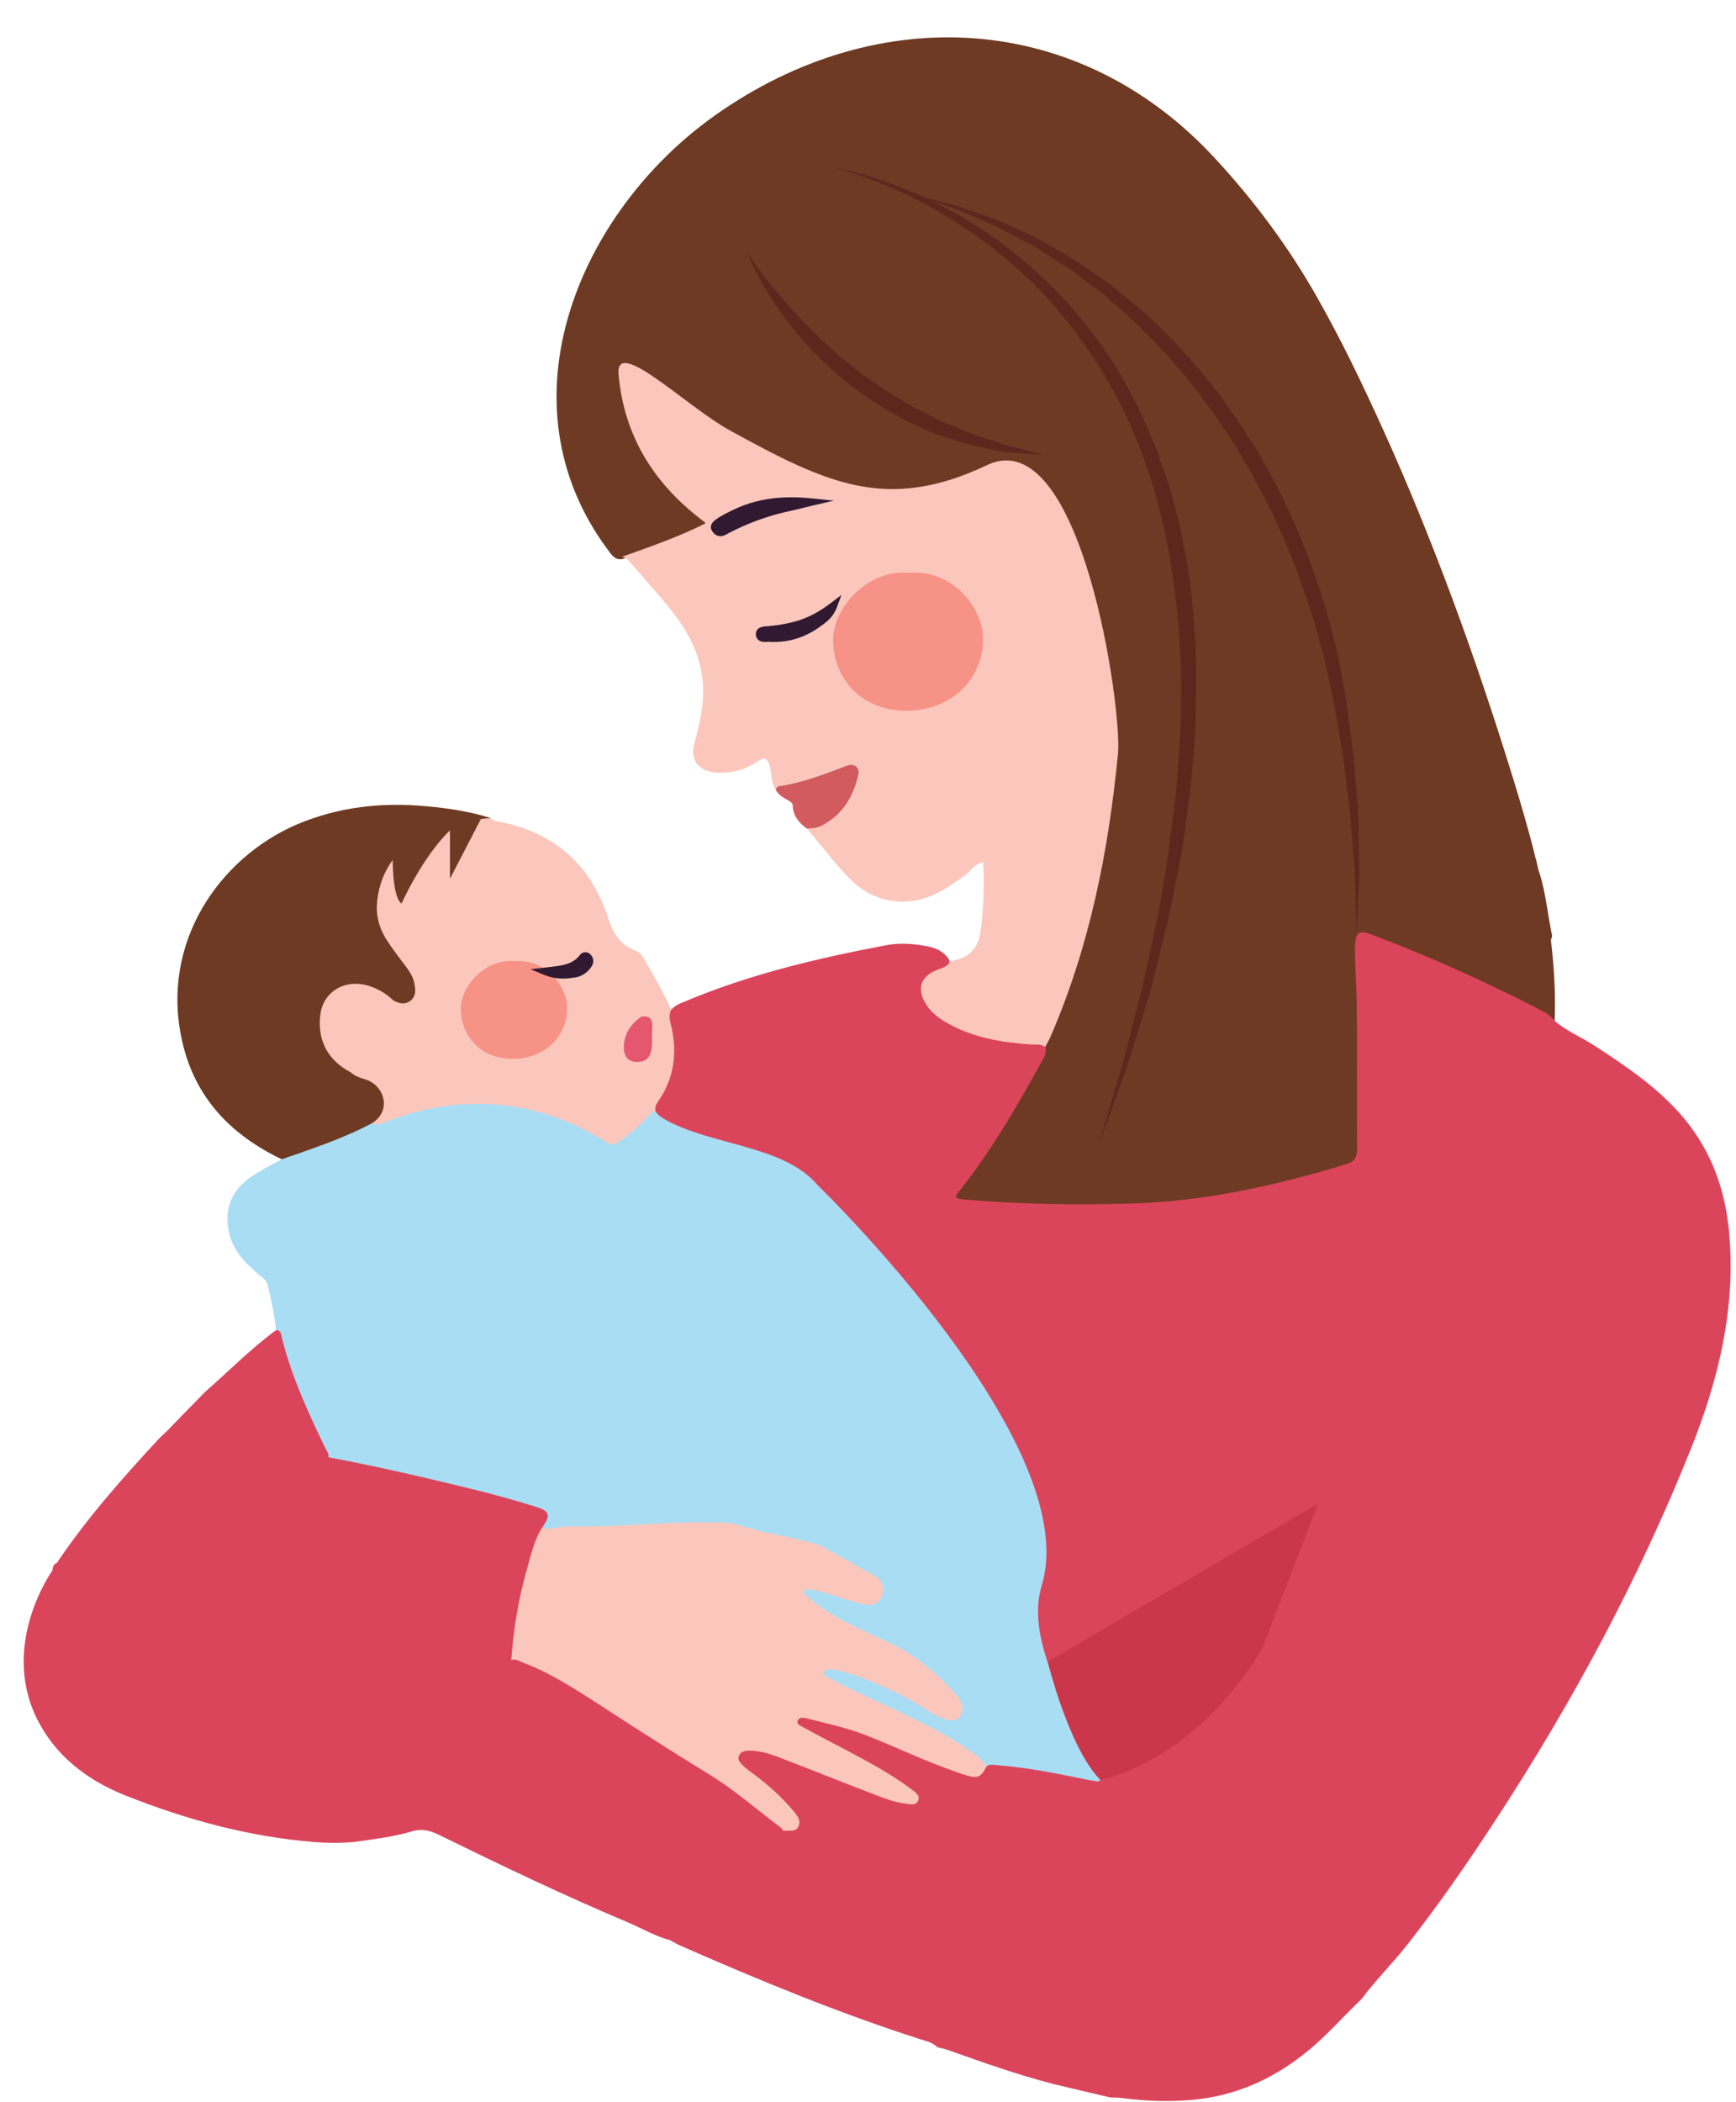
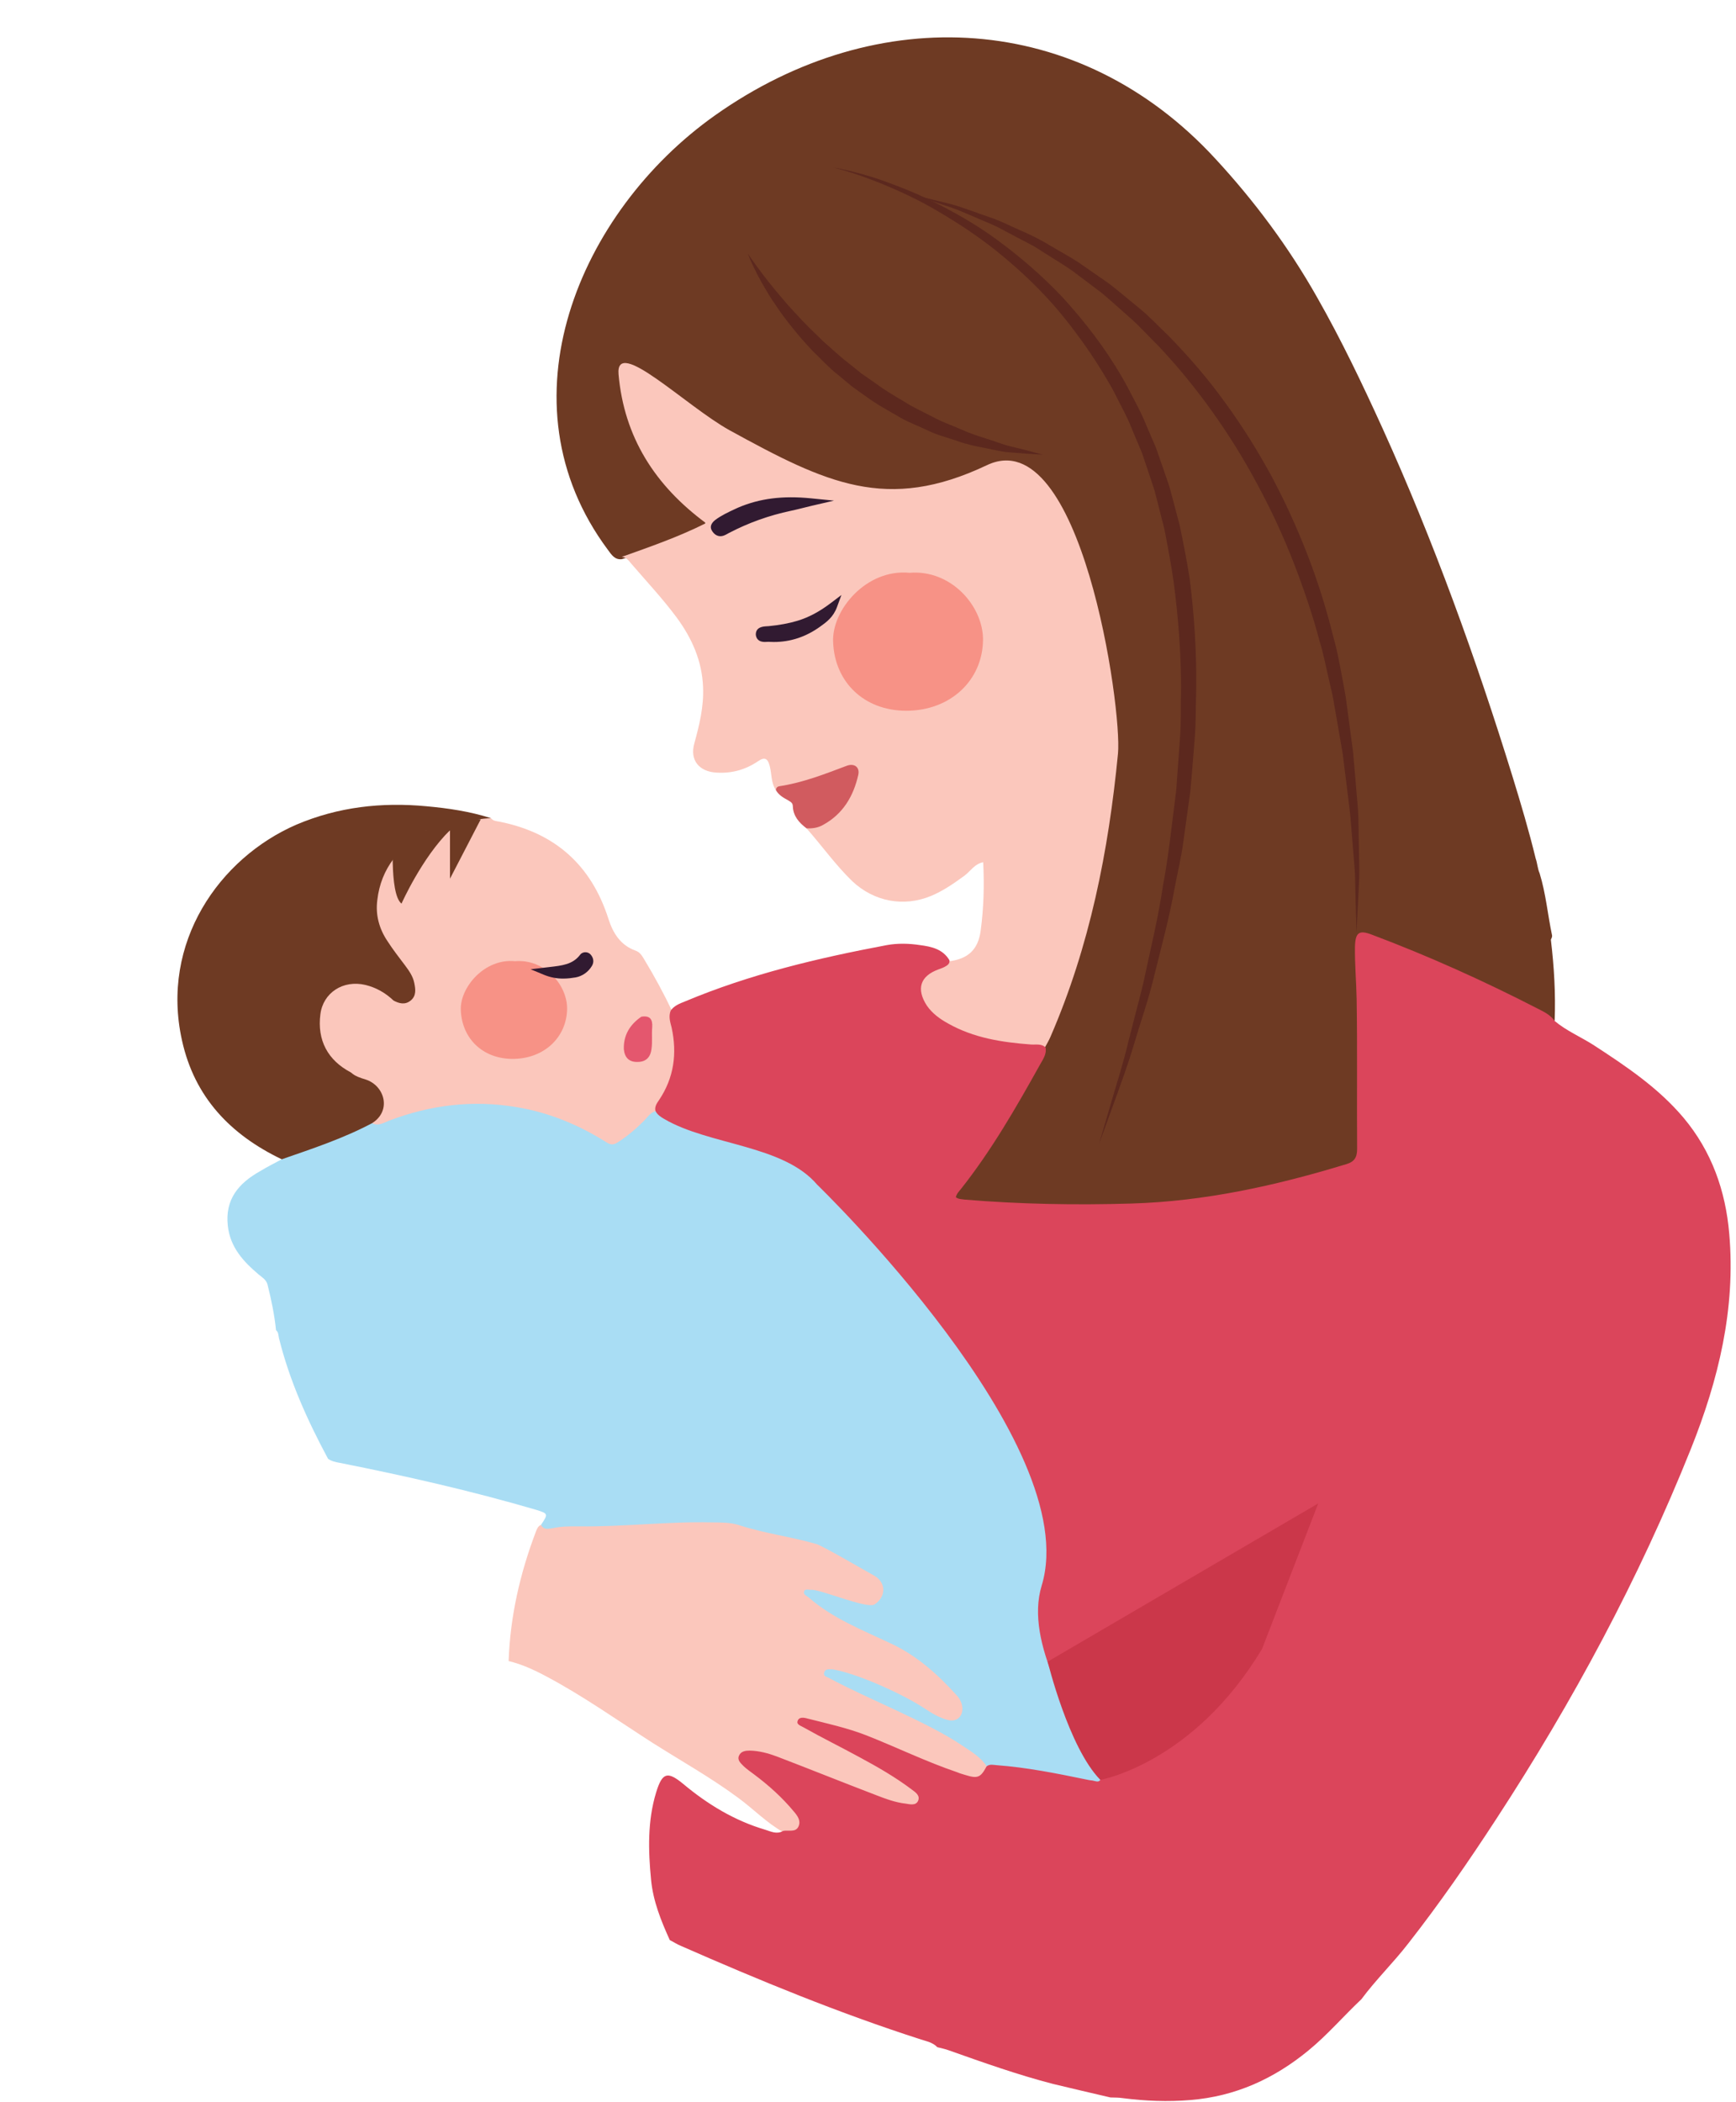
<svg xmlns="http://www.w3.org/2000/svg" height="195.0" preserveAspectRatio="xMidYMid meet" version="1.0" viewBox="-1.4 -2.5 161.1 195.0" width="161.1" zoomAndPan="magnify">
  <g>
    <g id="change1_1">
      <path d="M 101.309 73.453 C 100.223 80.395 98.629 87.199 95.742 93.664 C 95.598 93.988 95.398 94.305 95.547 94.684 C 93.023 99.688 90.086 104.441 86.516 108.926 C 88.016 109.051 89.363 109.195 90.719 109.281 C 94.961 109.566 99.203 109.586 103.453 109.445 C 105.758 109.383 108.074 109.176 110.355 108.867 C 114.852 108.203 119.238 107.078 123.605 105.816 C 124.539 105.523 124.855 105.188 124.855 104.207 C 124.852 97.789 124.895 91.367 124.621 84.953 C 124.594 84.293 124.711 84.012 125.457 84.316 C 128.926 85.758 132.477 87.074 135.848 88.738 C 138.191 89.906 140.531 91.047 142.871 92.211 C 142.969 89.684 142.82 87.188 142.52 84.676 C 142.582 84.535 142.656 84.402 142.629 84.266 C 142.223 82.348 142.059 80.395 141.473 78.504 C 141.281 78.074 141.27 77.586 141.109 77.137 C 140.492 74.594 139.73 72.035 138.961 69.535 C 135.59 58.625 131.633 47.68 126.922 37.285 C 125.039 33.145 123.074 29.027 120.824 25.078 C 118.199 20.43 115 16.133 111.375 12.215 C 98.773 -1.465 80.082 -2.508 64.945 8.207 C 52.348 17.125 44.793 34.824 55.027 48.527 C 55.352 48.969 55.656 49.445 56.293 49.375 C 58.539 48.746 60.691 47.895 62.824 46.957 C 64.418 46.246 64.434 45.977 63.098 44.84 C 58.781 41.211 61.395 34.488 64.82 36.781 C 70.117 40.328 101.973 69.238 101.309 73.453" fill="#6e3a23" fill-rule="evenodd" />
    </g>
    <g id="change2_1">
      <path d="M 86.59 116.969 C 86.004 116.809 85.672 116.555 85.551 115.914 C 85.125 113.426 81.184 112.773 79.844 110.656 C 76.156 104.809 65.469 103.949 59.527 100.555 C 59.109 100.312 58.875 100.621 58.594 100.836 C 58.145 101.234 57.773 101.695 57.309 102.062 C 55.215 103.801 55.543 103.477 53.633 102.406 C 50.367 100.566 46.832 99.609 43.113 99.586 C 40.234 99.562 37.441 100.094 34.766 101.148 C 34.246 101.34 33.727 101.613 33.137 101.5 C 30.527 102.641 27.871 103.668 25.184 104.637 C 24.988 104.711 24.828 104.812 24.746 105.043 C 24.07 105.406 23.383 105.754 22.719 106.156 C 20.758 107.262 19.465 108.746 19.742 111.219 C 19.961 113.215 21.188 114.531 22.613 115.738 C 22.949 116.004 23.305 116.23 23.422 116.648 C 23.773 118.051 24.07 119.457 24.215 120.898 C 24.457 121.09 24.426 121.371 24.488 121.629 C 25.465 125.586 27.133 129.273 29.043 132.828 C 29.375 133.062 29.754 133.137 30.125 133.203 C 36.262 134.422 42.32 135.797 48.32 137.551 C 49.48 137.914 49.496 137.926 48.805 138.957 C 48.867 139.77 49.496 139.555 49.926 139.496 C 51.02 139.348 52.121 139.387 53.227 139.387 C 55.605 139.387 58.016 139.156 60.41 139.066 C 62.762 138.984 65.129 138.734 67.422 139.348 C 69.469 139.91 71.512 140.344 73.562 140.812 C 74.293 140.98 74.98 141.238 75.645 141.582 C 76.156 141.871 76.68 142.145 76.652 142.816 C 76.641 143.551 76.172 143.941 75.555 144.223 C 74.934 144.496 74.285 144.621 73.602 144.754 C 72.938 144.855 72.836 145.227 73.266 145.734 C 73.414 145.914 73.633 146.051 73.809 146.188 C 75.484 147.527 77.316 148.516 79.285 149.34 C 81.273 150.16 83.145 151.188 84.777 152.598 C 85.633 153.34 86.445 154.133 87.168 154.988 C 87.496 155.426 87.77 155.934 87.379 156.445 C 86.973 156.996 86.445 156.695 85.988 156.531 C 85.355 156.277 84.789 155.867 84.223 155.5 C 82.328 154.316 77.125 152.223 74.887 151.809 C 74.445 151.719 73.922 151.691 73.719 152.207 C 73.5 152.77 74.027 152.965 74.402 153.188 C 75.801 154.031 80.57 155.672 82.027 156.414 C 84.695 157.793 87.359 159.195 89.664 161.133 C 89.828 161.266 89.988 161.387 90.195 161.387 C 93.91 161.727 97.562 162.512 101.395 163.188 C 100.953 162.156 100.574 161.273 100.168 160.441 C 100.168 160.441 109.176 132.781 86.59 116.969" fill="#a9ddf4" fill-rule="evenodd" />
    </g>
    <g id="change3_1">
      <path d="M 102.348 67.414 C 101.473 76.445 99.73 85.273 96.09 93.664 C 95.945 94.012 95.742 94.344 95.559 94.684 C 92.254 94.672 89.051 94.254 86.16 92.547 C 84.777 91.707 83.719 90.652 83.773 88.871 C 83.785 88.102 84.125 87.641 84.828 87.422 C 85.426 87.199 86.086 87.098 86.617 86.684 C 88.391 86.477 89.371 85.629 89.605 83.836 C 89.887 81.754 89.949 79.645 89.84 77.488 C 89.051 77.629 88.664 78.312 88.121 78.719 C 87.137 79.438 86.16 80.125 85.02 80.605 C 82.457 81.676 79.703 81.133 77.699 79.254 C 76.133 77.742 74.887 75.969 73.441 74.34 C 73.527 74.215 73.66 74.156 73.809 74.117 C 76.086 73.547 77.199 71.879 77.84 69.793 C 77.938 69.496 78.059 69.133 77.727 68.898 C 77.457 68.664 77.168 68.875 76.906 68.973 C 75.336 69.57 73.691 70.035 72.094 70.539 C 71.59 70.68 71.086 70.715 70.598 70.785 C 70.141 70.117 70.227 69.301 70.031 68.566 C 69.848 67.855 69.566 67.691 68.941 68.121 C 67.777 68.906 66.5 69.262 65.082 69.172 C 63.488 69.082 62.594 68.027 63.031 66.469 C 63.5 64.766 63.918 63.078 63.844 61.25 C 63.754 58.789 62.789 56.676 61.387 54.773 C 60.086 53.023 58.574 51.41 57.16 49.766 C 56.938 49.484 56.699 49.199 56.301 49.16 C 58.895 48.23 61.5 47.34 64.113 46.031 C 59.383 42.535 56.516 38.062 56 32.215 C 55.707 28.672 62.238 35.16 66.297 37.41 C 75.277 42.336 80.895 45.062 90.195 40.648 C 98.906 36.531 102.754 63.188 102.348 67.414" fill="#fbc7bc" fill-rule="evenodd" />
    </g>
    <g id="change3_2">
      <path d="M 48.805 138.957 C 49.059 139.473 49.555 139.305 49.91 139.262 C 50.715 139.082 51.508 139.094 52.312 139.094 C 56.43 139.156 60.531 138.629 64.676 138.727 C 65.512 138.734 66.367 138.727 67.125 138.965 C 69.52 139.75 71.992 140.047 74.371 140.738 C 74.98 140.918 79.09 143.328 79.652 143.625 C 80.82 144.23 80.887 145.59 79.762 146.336 C 79.062 146.789 74.742 144.926 73.902 144.984 C 73.648 145 73.266 144.836 73.207 145.191 C 73.16 145.438 73.473 145.539 73.648 145.695 C 75.875 147.637 78.602 148.699 81.223 149.938 C 83.672 151.066 85.633 152.832 87.402 154.793 C 87.676 155.098 87.875 155.484 87.906 155.93 C 87.949 156.727 87.402 157.242 86.617 157.07 C 85.816 156.883 85.125 156.461 84.461 156.027 C 82.559 154.746 78.551 152.926 76.266 152.438 C 76.121 152.426 75.984 152.363 75.84 152.363 C 75.543 152.352 75.172 152.289 75.082 152.668 C 74.98 153.016 75.363 153.059 75.586 153.188 C 79.023 155.055 84.68 157.242 87.926 159.449 C 88.762 160.004 89.637 160.527 90.195 161.387 C 90.191 162.492 89.664 162.879 88.527 162.574 C 87.031 162.156 85.609 161.547 84.176 160.957 C 81.488 159.832 78.832 158.555 75.973 157.805 C 74.922 157.555 73.883 157.168 72.613 157.117 C 75.914 158.988 79.246 160.5 82.301 162.512 C 82.902 162.895 83.504 163.277 83.988 163.824 C 84.211 164.07 84.344 164.352 84.176 164.711 C 84.016 165.086 83.719 165.141 83.379 165.156 C 82.152 165.215 81.059 164.758 79.949 164.344 C 77.062 163.238 74.195 162.082 71.32 160.969 C 70.289 160.578 69.258 160.234 68.16 160.164 C 67.824 160.129 67.43 160.129 67.301 160.48 C 67.199 160.836 67.555 161.004 67.789 161.148 C 69.391 162.34 70.949 163.559 72.25 165.09 C 72.375 165.258 72.543 165.383 72.656 165.566 C 73.043 166.074 73.391 166.672 72.949 167.258 C 72.543 167.82 71.91 167.688 71.309 167.48 C 69.75 166.605 68.535 165.328 67.109 164.281 C 64.555 162.391 61.793 160.848 59.125 159.156 C 55.871 157.07 52.684 154.805 49.258 152.992 C 48.152 152.402 47.023 151.887 45.801 151.59 C 45.945 147.43 46.863 143.445 48.336 139.57 C 48.422 139.348 48.531 139.066 48.805 138.957" fill="#fbc7bc" fill-rule="evenodd" />
    </g>
    <g id="change3_3">
      <path d="M 59.527 100.555 C 58.984 100.645 58.707 101.133 58.371 101.465 C 57.613 102.227 56.805 102.914 55.898 103.488 C 55.5 103.742 55.223 103.691 54.867 103.461 C 52.293 101.84 49.523 100.691 46.496 100.199 C 42.453 99.52 38.551 100.008 34.734 101.449 C 34.219 101.648 33.727 101.996 33.125 101.695 C 33.125 101.438 33.277 101.258 33.434 101.062 C 34.27 99.875 33.996 98.781 32.723 98.055 C 32.18 97.73 31.445 97.727 31.082 97.066 C 31.645 96.461 32.117 95.73 32.988 95.531 C 33.312 95.48 33.625 95.566 33.969 95.605 C 35.211 95.719 35.785 94.98 35.402 93.781 C 35.164 93.055 34.676 92.492 34.312 91.855 C 34.363 91.238 34.75 90.801 35.074 90.324 C 35.195 90.273 35.297 90.246 35.418 90.246 C 36.703 90.188 37.074 89.609 36.617 88.41 C 36.289 87.527 35.637 86.852 35.102 86.113 C 34.363 85.113 33.727 84.043 33.434 82.809 C 32.957 80.75 33.625 78.914 34.75 77.27 C 35.699 75.871 36.938 74.777 38.469 74.051 C 38.684 73.945 38.906 73.848 39.141 73.801 C 39.855 73.68 40 73.871 39.82 74.594 C 41.102 73.652 42.492 73.031 44.156 73.398 C 44.379 73.68 44.695 73.668 44.969 73.727 C 50.117 74.762 53.473 77.758 55.07 82.762 C 55.484 84.051 56.18 85.188 57.57 85.684 C 57.992 85.824 58.191 86.18 58.414 86.551 C 59.344 88.09 60.203 89.676 60.973 91.297 C 61.105 92.051 61.191 92.82 61.328 93.574 C 61.777 95.977 61.18 98.129 59.746 100.082 C 59.641 100.215 59.598 100.395 59.527 100.555" fill="#fbc7bc" fill-rule="evenodd" />
    </g>
    <g id="change1_2">
      <path d="M 31.168 96.988 C 31.555 97.348 32.047 97.492 32.527 97.641 C 34.312 98.211 34.957 100.555 33.125 101.695 C 30.465 103.105 27.609 104.051 24.746 105.043 C 19.988 102.766 16.648 99.285 15.488 94.012 C 13.469 84.953 18.941 77.105 26.113 73.996 C 29.988 72.352 34.012 71.902 38.164 72.293 C 40.195 72.477 42.211 72.773 44.156 73.398 C 42.32 73.473 40.664 74.008 39.305 75.395 C 39.379 74.828 39.379 74.828 39.84 74.023 C 39.188 73.859 38.68 74.23 38.188 74.516 C 35.727 75.996 33.949 78.016 33.613 81.004 C 33.434 82.379 33.789 83.664 34.559 84.809 C 35.066 85.602 35.652 86.34 36.227 87.109 C 36.586 87.59 36.926 88.09 37.043 88.68 C 37.16 89.242 37.258 89.879 36.703 90.324 C 36.176 90.742 35.637 90.59 35.121 90.32 C 34.676 90.379 34.402 90.066 34.086 89.879 C 33.258 89.379 32.383 89.02 31.41 89.062 C 30.016 89.137 28.84 90.137 28.652 91.512 C 28.383 93.438 28.875 95.113 30.539 96.305 C 30.801 96.488 31.074 96.664 31.168 96.988" fill="#6e3a23" fill-rule="evenodd" />
    </g>
    <g id="change4_1">
      <path d="M 70.598 70.785 C 70.633 70.574 70.734 70.465 70.941 70.434 C 73.121 70.102 75.152 69.301 77.199 68.531 C 77.879 68.289 78.41 68.664 78.246 69.391 C 77.801 71.359 76.828 73.016 74.98 74.023 C 74.496 74.301 73.988 74.367 73.441 74.34 C 72.762 73.828 72.211 73.211 72.176 72.316 C 72.176 71.965 71.965 71.891 71.738 71.742 C 71.297 71.508 70.84 71.238 70.598 70.785" fill="#d15b5f" fill-rule="evenodd" />
    </g>
    <g id="change5_1">
      <path d="M 95.27 144.582 C 93.629 149.949 98.285 156.824 100.551 161.977 C 100.637 162.16 100.859 162.406 100.711 162.613 C 100.535 162.887 100.223 162.711 99.973 162.672 C 99.777 162.66 99.566 162.613 99.375 162.574 C 96.629 162.008 93.906 161.461 91.094 161.25 C 90.773 161.223 90.449 161.133 90.156 161.359 C 89.598 162.406 89.324 162.516 88.184 162.16 C 87.922 162.082 87.66 162.008 87.414 161.902 C 84.547 160.93 81.824 159.598 79 158.484 C 77.227 157.793 75.363 157.387 73.527 156.922 C 73.191 156.828 72.73 156.75 72.613 157.168 C 72.508 157.496 72.938 157.598 73.191 157.754 C 74.887 158.711 76.641 159.57 78.367 160.512 C 80.035 161.41 81.695 162.363 83.211 163.508 C 83.559 163.766 84.031 164.07 83.785 164.586 C 83.562 165.016 83.039 164.879 82.641 164.816 C 81.695 164.711 80.805 164.379 79.906 164.031 C 76.828 162.855 73.77 161.621 70.695 160.445 C 69.895 160.145 69.039 159.914 68.176 159.898 C 67.789 159.898 67.371 159.949 67.188 160.348 C 66.98 160.777 67.34 161.059 67.605 161.34 C 67.902 161.621 68.254 161.859 68.574 162.102 C 69.949 163.129 71.195 164.254 72.285 165.566 C 72.613 165.957 72.938 166.398 72.703 166.93 C 72.473 167.441 71.945 167.301 71.512 167.324 C 71.418 167.324 71.328 167.34 71.258 167.355 C 70.684 167.688 70.152 167.406 69.625 167.242 C 66.758 166.398 64.262 164.879 61.988 162.977 C 60.531 161.777 60.055 161.941 59.492 163.766 C 58.68 166.426 58.754 169.164 59.02 171.891 C 59.211 173.867 59.945 175.691 60.758 177.477 C 61.105 177.648 61.41 177.859 61.777 178.008 C 69.086 181.219 76.473 184.258 84.066 186.695 C 84.594 186.867 85.168 186.973 85.582 187.41 C 85.941 187.504 86.32 187.578 86.676 187.711 C 89.875 188.844 93.023 189.965 96.309 190.816 C 98.074 191.246 99.852 191.652 101.645 192.074 C 102.031 192.09 102.402 192.074 102.793 192.137 C 104.887 192.406 106.969 192.488 109.086 192.312 C 113.258 191.969 116.836 190.336 120.027 187.711 C 121.789 186.27 123.285 184.516 124.938 182.961 C 126.277 181.152 127.91 179.57 129.289 177.785 C 132.207 174.059 134.895 170.172 137.465 166.223 C 144.566 155.344 150.68 143.977 155.508 131.922 C 158.07 125.523 159.68 118.926 159.074 111.953 C 158.734 107.965 157.445 104.309 154.832 101.191 C 152.492 98.414 149.504 96.414 146.48 94.445 C 145.289 93.684 143.961 93.129 142.871 92.211 C 142.48 91.648 141.891 91.367 141.297 91.066 C 136.305 88.5 131.188 86.191 125.922 84.211 C 124.734 83.754 124.379 83.984 124.34 85.312 C 124.316 86.93 124.465 88.566 124.496 90.188 C 124.57 94.836 124.504 99.461 124.539 104.09 C 124.539 104.867 124.289 105.277 123.52 105.5 C 117.012 107.484 110.402 108.949 103.598 109.148 C 98.418 109.305 93.258 109.211 88.098 108.781 C 87.816 108.734 87.52 108.746 87.301 108.559 C 87.402 108.184 87.621 107.996 87.801 107.766 C 90.613 104.207 92.867 100.289 95.074 96.332 C 95.344 95.828 95.742 95.336 95.633 94.684 C 95.258 94.293 94.754 94.426 94.277 94.395 C 91.59 94.195 88.965 93.793 86.574 92.441 C 85.816 92.023 85.125 91.52 84.621 90.801 C 83.602 89.242 83.988 88.043 85.703 87.422 C 85.902 87.344 86.098 87.285 86.27 87.188 C 86.504 87.062 86.75 86.918 86.711 86.586 C 86.102 85.543 85.035 85.312 83.988 85.176 C 82.961 85.016 81.895 84.992 80.887 85.176 C 74.496 86.379 68.191 87.871 62.172 90.398 C 61.672 90.594 61.148 90.801 60.848 91.242 C 60.617 91.781 60.793 92.305 60.926 92.824 C 61.449 95.23 61.148 97.48 59.758 99.551 C 59.547 99.855 59.344 100.156 59.418 100.535 C 59.586 100.91 59.93 101.125 60.25 101.309 C 64.434 103.754 71.281 103.691 74.43 107.395 C 74.43 107.395 99.277 131.391 95.27 144.582" fill="#db455b" fill-rule="evenodd" />
    </g>
    <g id="change6_1">
      <path d="M 83.008 50.637 C 86.855 50.32 89.828 53.715 89.824 56.836 C 89.797 60.609 86.797 63.434 82.703 63.434 C 78.773 63.434 76.047 60.758 75.914 57.059 C 75.77 54.102 79 50.242 83.008 50.637" fill="#f79286" fill-rule="evenodd" />
    </g>
    <g id="change7_1">
      <path d="M 73.84 44.078 C 73.043 44.262 72.48 44.434 71.918 44.539 C 69.875 44.973 67.914 45.676 66.09 46.629 C 65.926 46.723 65.773 46.812 65.602 46.871 C 65.336 46.941 65.141 46.812 65.004 46.605 C 64.801 46.328 65.016 46.148 65.188 46.012 C 65.812 45.551 66.523 45.242 67.227 44.914 C 69.27 44.039 71.402 43.832 73.84 44.078" fill="#311a31" fill-rule="evenodd" />
    </g>
    <g id="change7_2">
      <path d="M 65.457 47.242 C 65.254 47.242 64.957 47.164 64.711 46.801 C 64.453 46.445 64.535 46.086 64.969 45.738 C 65.551 45.305 66.195 45.008 66.816 44.719 L 67.078 44.598 C 69.098 43.734 71.223 43.465 73.875 43.73 L 75.996 43.941 L 73.922 44.422 C 73.582 44.5 73.285 44.574 73.016 44.645 C 72.641 44.738 72.312 44.82 71.984 44.887 C 69.973 45.312 68.043 46.004 66.25 46.941 C 66.039 47.062 65.883 47.148 65.711 47.203 C 65.617 47.23 65.535 47.242 65.457 47.242 Z M 71.125 44.363 C 69.77 44.449 68.531 44.738 67.363 45.234 L 67.113 45.352 C 66.496 45.641 65.914 45.91 65.398 46.293 C 65.371 46.316 65.285 46.387 65.266 46.418 C 65.473 46.641 65.469 46.543 65.512 46.531 C 65.621 46.496 65.734 46.43 65.852 46.359 C 67.551 45.469 69.305 44.809 71.125 44.363" fill="#311a31" />
    </g>
    <g id="change7_3">
      <path d="M 75.941 53.699 C 75.621 54.566 75.02 54.973 74.469 55.371 C 73.16 56.32 71.664 56.777 70.039 56.695 C 69.699 56.656 69.121 56.852 69.09 56.34 C 69.09 55.895 69.648 55.98 69.98 55.934 C 70.898 55.848 71.801 55.695 72.688 55.43 C 73.844 55.086 74.871 54.512 75.941 53.699" fill="#311a31" fill-rule="evenodd" />
    </g>
    <g id="change7_4">
      <path d="M 70.41 57.055 C 70.281 57.055 70.152 57.051 70.023 57.043 L 69.93 57.039 L 69.777 57.043 C 69.711 57.047 69.645 57.051 69.578 57.051 C 68.887 57.051 68.758 56.617 68.738 56.363 C 68.738 55.652 69.438 55.617 69.734 55.598 C 69.805 55.598 69.871 55.594 69.93 55.586 C 70.938 55.488 71.801 55.328 72.586 55.094 C 73.641 54.777 74.641 54.246 75.727 53.422 L 76.684 52.695 L 76.27 53.82 C 75.922 54.762 75.289 55.215 74.727 55.617 C 73.395 56.582 71.957 57.055 70.41 57.055 Z M 69.93 56.34 C 69.98 56.34 70.031 56.34 70.078 56.348 C 70.176 56.352 70.293 56.352 70.41 56.352 C 71.625 56.352 72.762 56.031 73.801 55.395 C 73.465 55.539 73.129 55.664 72.789 55.766 C 71.957 56.016 71.051 56.184 70.016 56.281 C 69.953 56.289 69.863 56.297 69.773 56.301 C 69.676 56.305 69.5 56.316 69.434 56.344 C 69.453 56.34 69.496 56.352 69.578 56.352 L 69.742 56.344 C 69.805 56.34 69.871 56.34 69.93 56.34" fill="#311a31" />
    </g>
    <g id="change3_4">
      <path d="M 31.168 96.988 C 29.012 95.867 28.02 93.988 28.332 91.586 C 28.582 89.602 30.43 88.375 32.516 88.871 C 33.508 89.113 34.379 89.609 35.121 90.32 C 35.164 90.957 34.734 91.355 34.398 91.809 C 34.145 91.949 33.922 91.828 33.727 91.719 C 32.805 91.156 31.676 91.547 31.305 92.414 C 30.883 93.309 31.262 94.445 32.16 95.031 C 32.473 95.246 32.93 95.246 32.945 95.73 C 32.504 95.789 32.207 96.141 32.008 96.488 C 31.789 96.832 31.547 96.969 31.168 96.988" fill="#fbc7bc" fill-rule="evenodd" />
    </g>
    <g id="change3_5">
      <path d="M 32.945 95.73 C 32.293 95.383 31.555 95.164 31.152 94.402 C 30.668 93.461 30.727 92.355 31.41 91.695 C 32.027 91.066 33.051 91.016 33.949 91.523 C 34.105 91.613 34.246 91.719 34.398 91.809 C 35.246 92.281 35.496 93.176 35.758 94.004 C 36.141 95.125 35.387 95.977 34.172 95.902 C 33.773 95.883 33.371 95.801 32.945 95.73" fill="#fbc7bc" fill-rule="evenodd" />
    </g>
    <g id="change5_2">
-       <path d="M 2.008 156.902 C 3.684 160.32 6.637 162.625 10.207 164.047 C 15.867 166.297 21.691 167.895 27.793 168.383 C 28.969 168.48 30.164 168.48 31.348 168.383 C 31.414 168.383 31.484 168.383 31.523 168.363 C 33.285 168.117 35.066 167.906 36.777 167.406 C 37.723 167.109 38.492 167.301 39.305 167.699 C 45.105 170.543 50.914 173.324 56.84 175.82 C 58.145 176.367 59.383 177.121 60.758 177.477 C 61.137 177.164 60.848 176.887 60.719 176.605 C 58.77 172.414 58.742 168.07 59.82 163.688 C 59.895 163.395 60.043 163.137 60.137 162.848 C 60.336 162.379 60.574 162.156 61.062 162.613 C 61.562 163.113 62.152 163.508 62.715 163.945 C 65.004 165.688 67.48 167.039 70.277 167.738 C 70.684 167.844 71.059 167.895 71.309 167.48 C 71.297 167.285 71.18 167.156 71.047 167.035 C 68.867 165.402 66.816 163.582 64.465 162.137 C 60.945 159.977 57.48 157.762 54.008 155.5 C 51.84 154.109 49.672 152.695 47.234 151.773 C 46.863 151.633 46.465 151.359 46.047 151.484 C 46.254 148.605 46.719 145.785 47.516 143.016 C 47.898 141.668 48.191 140.266 49.008 139.066 C 49.688 138.074 49.586 137.691 48.461 137.324 C 48.254 137.25 48.02 137.18 47.781 137.117 C 44.695 136.152 41.57 135.426 38.41 134.676 C 35.312 133.957 32.207 133.258 29.082 132.695 C 29.129 132.359 28.938 132.102 28.789 131.836 C 27.184 128.504 25.637 125.164 24.754 121.574 C 24.68 121.297 24.695 120.879 24.215 120.898 C 21.863 122.621 19.816 124.715 17.637 126.617 C 16.441 127.844 15.23 129.066 14.031 130.316 C 13.777 130.562 13.504 130.785 13.273 131.043 C 9.918 134.68 6.637 138.367 3.879 142.484 C 3.543 142.609 3.488 142.879 3.469 143.18 C 3.469 143.18 -1.398 149.938 2.008 156.902" fill="#db455b" fill-rule="evenodd" />
-     </g>
+       </g>
    <g id="change1_3">
      <path d="M 38.188 74.516 L 35.121 74.516 C 35.121 74.516 34.676 80.395 35.859 81.328 C 35.859 81.328 37.758 77.055 40.359 74.516 L 40.359 79.012 L 43.211 73.508 L 33.348 72.527" fill="#6e3a23" fill-rule="evenodd" />
    </g>
    <g id="change6_2">
      <path d="M 46.398 86.668 C 49.125 86.438 51.227 88.84 51.227 91.059 C 51.207 93.73 49.082 95.73 46.176 95.73 C 43.387 95.73 41.465 93.832 41.363 91.207 C 41.266 89.113 43.566 86.379 46.398 86.668" fill="#f79286" fill-rule="evenodd" />
    </g>
    <g id="change8_1">
      <path d="M 56.492 94.832 C 56.449 93.531 57.051 92.547 58.117 91.816 C 58.902 91.688 59.176 92.039 59.125 92.797 C 59.062 93.473 59.156 94.133 59.062 94.785 C 58.984 95.512 58.598 96.012 57.773 96.012 C 56.973 96.035 56.566 95.605 56.492 94.832" fill="#e4576e" fill-rule="evenodd" />
    </g>
    <g id="change7_5">
      <path d="M 49.219 87.605 C 50.605 87.438 51.832 87.406 52.684 86.316 C 52.785 86.164 52.965 86.113 53.133 86.266 C 53.336 86.477 53.359 86.719 53.227 86.93 C 52.93 87.422 52.457 87.734 51.953 87.824 C 51.109 87.969 50.25 88.031 49.219 87.605" fill="#311a31" fill-rule="evenodd" />
    </g>
    <g id="change7_6">
      <path d="M 50.855 88.281 C 50.242 88.281 49.664 88.168 49.082 87.93 L 47.84 87.414 L 49.574 87.211 C 50.777 87.074 51.73 86.969 52.41 86.102 C 52.602 85.805 53.066 85.73 53.371 86.008 C 53.695 86.34 53.746 86.762 53.523 87.117 C 53.188 87.672 52.637 88.059 52.016 88.172 C 51.703 88.223 51.297 88.281 50.855 88.281 Z M 52.93 86.57 C 52.539 87.047 52.09 87.34 51.602 87.527 C 51.707 87.512 51.805 87.496 51.895 87.48 C 52.312 87.402 52.691 87.137 52.926 86.75 C 52.949 86.715 52.984 86.656 52.93 86.57" fill="#311a31" />
    </g>
    <g id="change9_1">
      <path d="M 67.996 21.012 C 67.996 21.012 68.289 21.473 68.848 22.23 C 69.402 22.988 70.211 24.055 71.262 25.262 C 71.77 25.879 72.371 26.504 72.988 27.172 C 73.609 27.84 74.32 28.492 75.02 29.188 C 75.773 29.836 76.508 30.551 77.336 31.18 C 77.742 31.504 78.148 31.832 78.559 32.16 L 79.855 33.059 C 80.699 33.699 81.613 34.223 82.504 34.754 C 83.375 35.316 84.312 35.727 85.188 36.188 C 86.055 36.672 86.973 36.965 87.801 37.34 C 88.633 37.719 89.457 37.977 90.215 38.219 C 90.977 38.449 91.664 38.742 92.297 38.887 C 92.93 39.043 93.484 39.18 93.938 39.293 C 94.852 39.539 95.375 39.68 95.375 39.68 C 95.375 39.68 94.836 39.648 93.891 39.59 C 93.418 39.551 92.844 39.508 92.18 39.453 C 91.516 39.402 90.793 39.215 89.988 39.059 C 89.184 38.902 88.309 38.734 87.426 38.406 C 86.539 38.094 85.559 37.871 84.641 37.406 C 83.715 36.961 82.695 36.609 81.781 36.023 C 80.844 35.484 79.879 34.957 78.996 34.301 C 78.547 33.98 78.094 33.672 77.66 33.344 C 77.238 32.992 76.816 32.645 76.402 32.301 C 75.543 31.641 74.836 30.84 74.09 30.137 C 73.387 29.391 72.723 28.648 72.141 27.914 C 71.551 27.18 71.02 26.477 70.57 25.785 C 70.094 25.125 69.73 24.465 69.387 23.898 C 69.062 23.32 68.793 22.812 68.59 22.383 C 68.172 21.527 67.996 21.016 67.996 21.012" fill="#5c281e" />
    </g>
    <g id="change9_2">
      <path d="M 75.902 13.035 C 75.902 13.035 76.316 13.094 77.082 13.266 C 77.84 13.449 78.965 13.711 80.348 14.195 C 81.73 14.684 83.402 15.309 85.234 16.223 C 87.066 17.137 89.102 18.258 91.141 19.758 C 93.176 21.254 95.281 23.027 97.27 25.152 C 99.223 27.297 101.125 29.727 102.715 32.48 C 103.129 33.156 103.469 33.883 103.852 34.594 C 104.234 35.305 104.602 36.027 104.906 36.785 C 105.23 37.535 105.555 38.289 105.879 39.051 C 106.148 39.828 106.422 40.613 106.695 41.398 L 107.102 42.582 L 107.43 43.793 C 107.645 44.602 107.859 45.414 108.074 46.23 C 108.414 47.875 108.746 49.535 109.004 51.203 C 109.426 54.551 109.641 57.922 109.613 61.234 C 109.555 62.891 109.602 64.535 109.457 66.152 C 109.32 67.766 109.211 69.367 109.059 70.934 C 108.844 72.488 108.629 74.023 108.422 75.523 C 108.234 77.027 107.863 78.465 107.605 79.879 C 107.098 82.719 106.371 85.344 105.77 87.777 C 105.199 90.223 104.414 92.395 103.84 94.348 C 103.266 96.301 102.637 97.965 102.148 99.34 C 101.148 102.086 100.578 103.656 100.578 103.656 C 100.578 103.656 101.047 102.055 101.871 99.25 C 102.281 97.852 102.828 96.168 103.297 94.188 C 103.551 93.203 103.816 92.156 104.098 91.055 C 104.391 89.953 104.695 88.801 104.941 87.574 C 105.465 85.133 106.102 82.504 106.52 79.68 C 107.055 76.871 107.355 73.879 107.754 70.793 C 107.867 69.246 107.98 67.672 108.094 66.074 C 108.223 64.48 108.16 62.863 108.203 61.234 C 108.195 57.98 107.941 54.684 107.504 51.414 C 107.27 49.785 106.965 48.16 106.648 46.555 C 106.445 45.758 106.246 44.965 106.043 44.176 L 105.738 42.992 L 105.355 41.836 C 105.098 41.07 104.84 40.305 104.586 39.543 C 104.277 38.805 103.969 38.066 103.66 37.336 C 103.375 36.594 103.023 35.891 102.66 35.195 C 102.293 34.508 101.977 33.793 101.578 33.133 C 100.043 30.461 98.293 28.039 96.453 25.891 C 94.582 23.762 92.582 21.965 90.633 20.438 C 88.672 18.922 86.734 17.719 84.977 16.719 C 83.215 15.727 81.594 15.023 80.246 14.473 C 77.543 13.391 75.902 13.035 75.902 13.035" fill="#5c281e" />
    </g>
    <g id="change9_3">
      <path d="M 83.238 15.547 C 83.238 15.547 84.559 15.871 86.859 16.438 C 88.004 16.754 89.352 17.289 90.93 17.824 C 91.707 18.125 92.496 18.523 93.352 18.898 C 94.207 19.277 95.094 19.695 95.969 20.234 C 96.848 20.762 97.797 21.258 98.723 21.867 C 99.629 22.496 100.57 23.152 101.535 23.82 C 102.465 24.543 103.387 25.328 104.348 26.109 C 105.309 26.891 106.16 27.828 107.098 28.711 C 108.887 30.551 110.641 32.562 112.223 34.75 C 113.816 36.926 115.281 39.254 116.59 41.66 C 117.883 44.078 119.016 46.578 119.984 49.094 C 120.953 51.605 121.73 54.148 122.348 56.641 C 122.699 57.871 122.922 59.113 123.148 60.328 C 123.258 60.941 123.383 61.52 123.48 62.141 C 123.559 62.73 123.637 63.316 123.715 63.895 C 123.867 65.047 124.02 66.168 124.164 67.254 C 124.258 68.355 124.348 69.414 124.438 70.434 C 124.512 71.453 124.633 72.426 124.656 73.355 C 124.672 74.285 124.688 75.168 124.703 75.996 C 124.719 76.824 124.734 77.598 124.746 78.312 C 124.742 79.031 124.691 79.688 124.672 80.281 C 124.551 82.652 124.48 84.008 124.48 84.008 C 124.48 84.008 124.441 82.652 124.379 80.281 C 124.359 79.688 124.367 79.035 124.328 78.324 C 124.27 77.613 124.207 76.844 124.141 76.023 C 124.074 75.203 124.004 74.328 123.93 73.41 C 123.848 72.488 123.707 71.531 123.59 70.527 C 123.465 69.527 123.336 68.484 123.199 67.402 C 123.012 66.324 122.82 65.207 122.621 64.059 C 122.523 63.484 122.422 62.906 122.32 62.316 C 122.215 61.758 122.062 61.16 121.93 60.574 C 121.648 59.395 121.434 58.176 121.055 56.973 C 120.418 54.539 119.57 52.082 118.621 49.621 C 117.66 47.164 116.531 44.73 115.254 42.379 C 112.734 37.656 109.574 33.285 106.141 29.633 C 105.246 28.754 104.422 27.832 103.52 27.027 C 102.613 26.234 101.742 25.43 100.859 24.691 C 99.941 23.996 99.043 23.32 98.18 22.672 C 97.297 22.039 96.387 21.52 95.543 20.973 C 95.109 20.711 94.707 20.418 94.277 20.199 C 93.852 19.977 93.434 19.762 93.027 19.547 C 92.211 19.125 91.453 18.684 90.711 18.344 C 89.199 17.719 87.898 17.105 86.781 16.719 C 84.527 15.973 83.238 15.547 83.238 15.547" fill="#5c281e" />
    </g>
    <g id="change10_1">
      <path d="M 100.711 162.613 C 100.711 162.613 109.336 161.105 115.723 150.453 L 120.93 136.969 L 95.824 151.645 C 95.824 151.645 97.77 159.625 100.711 162.613" fill="#cb374a" fill-rule="evenodd" />
    </g>
  </g>
</svg>